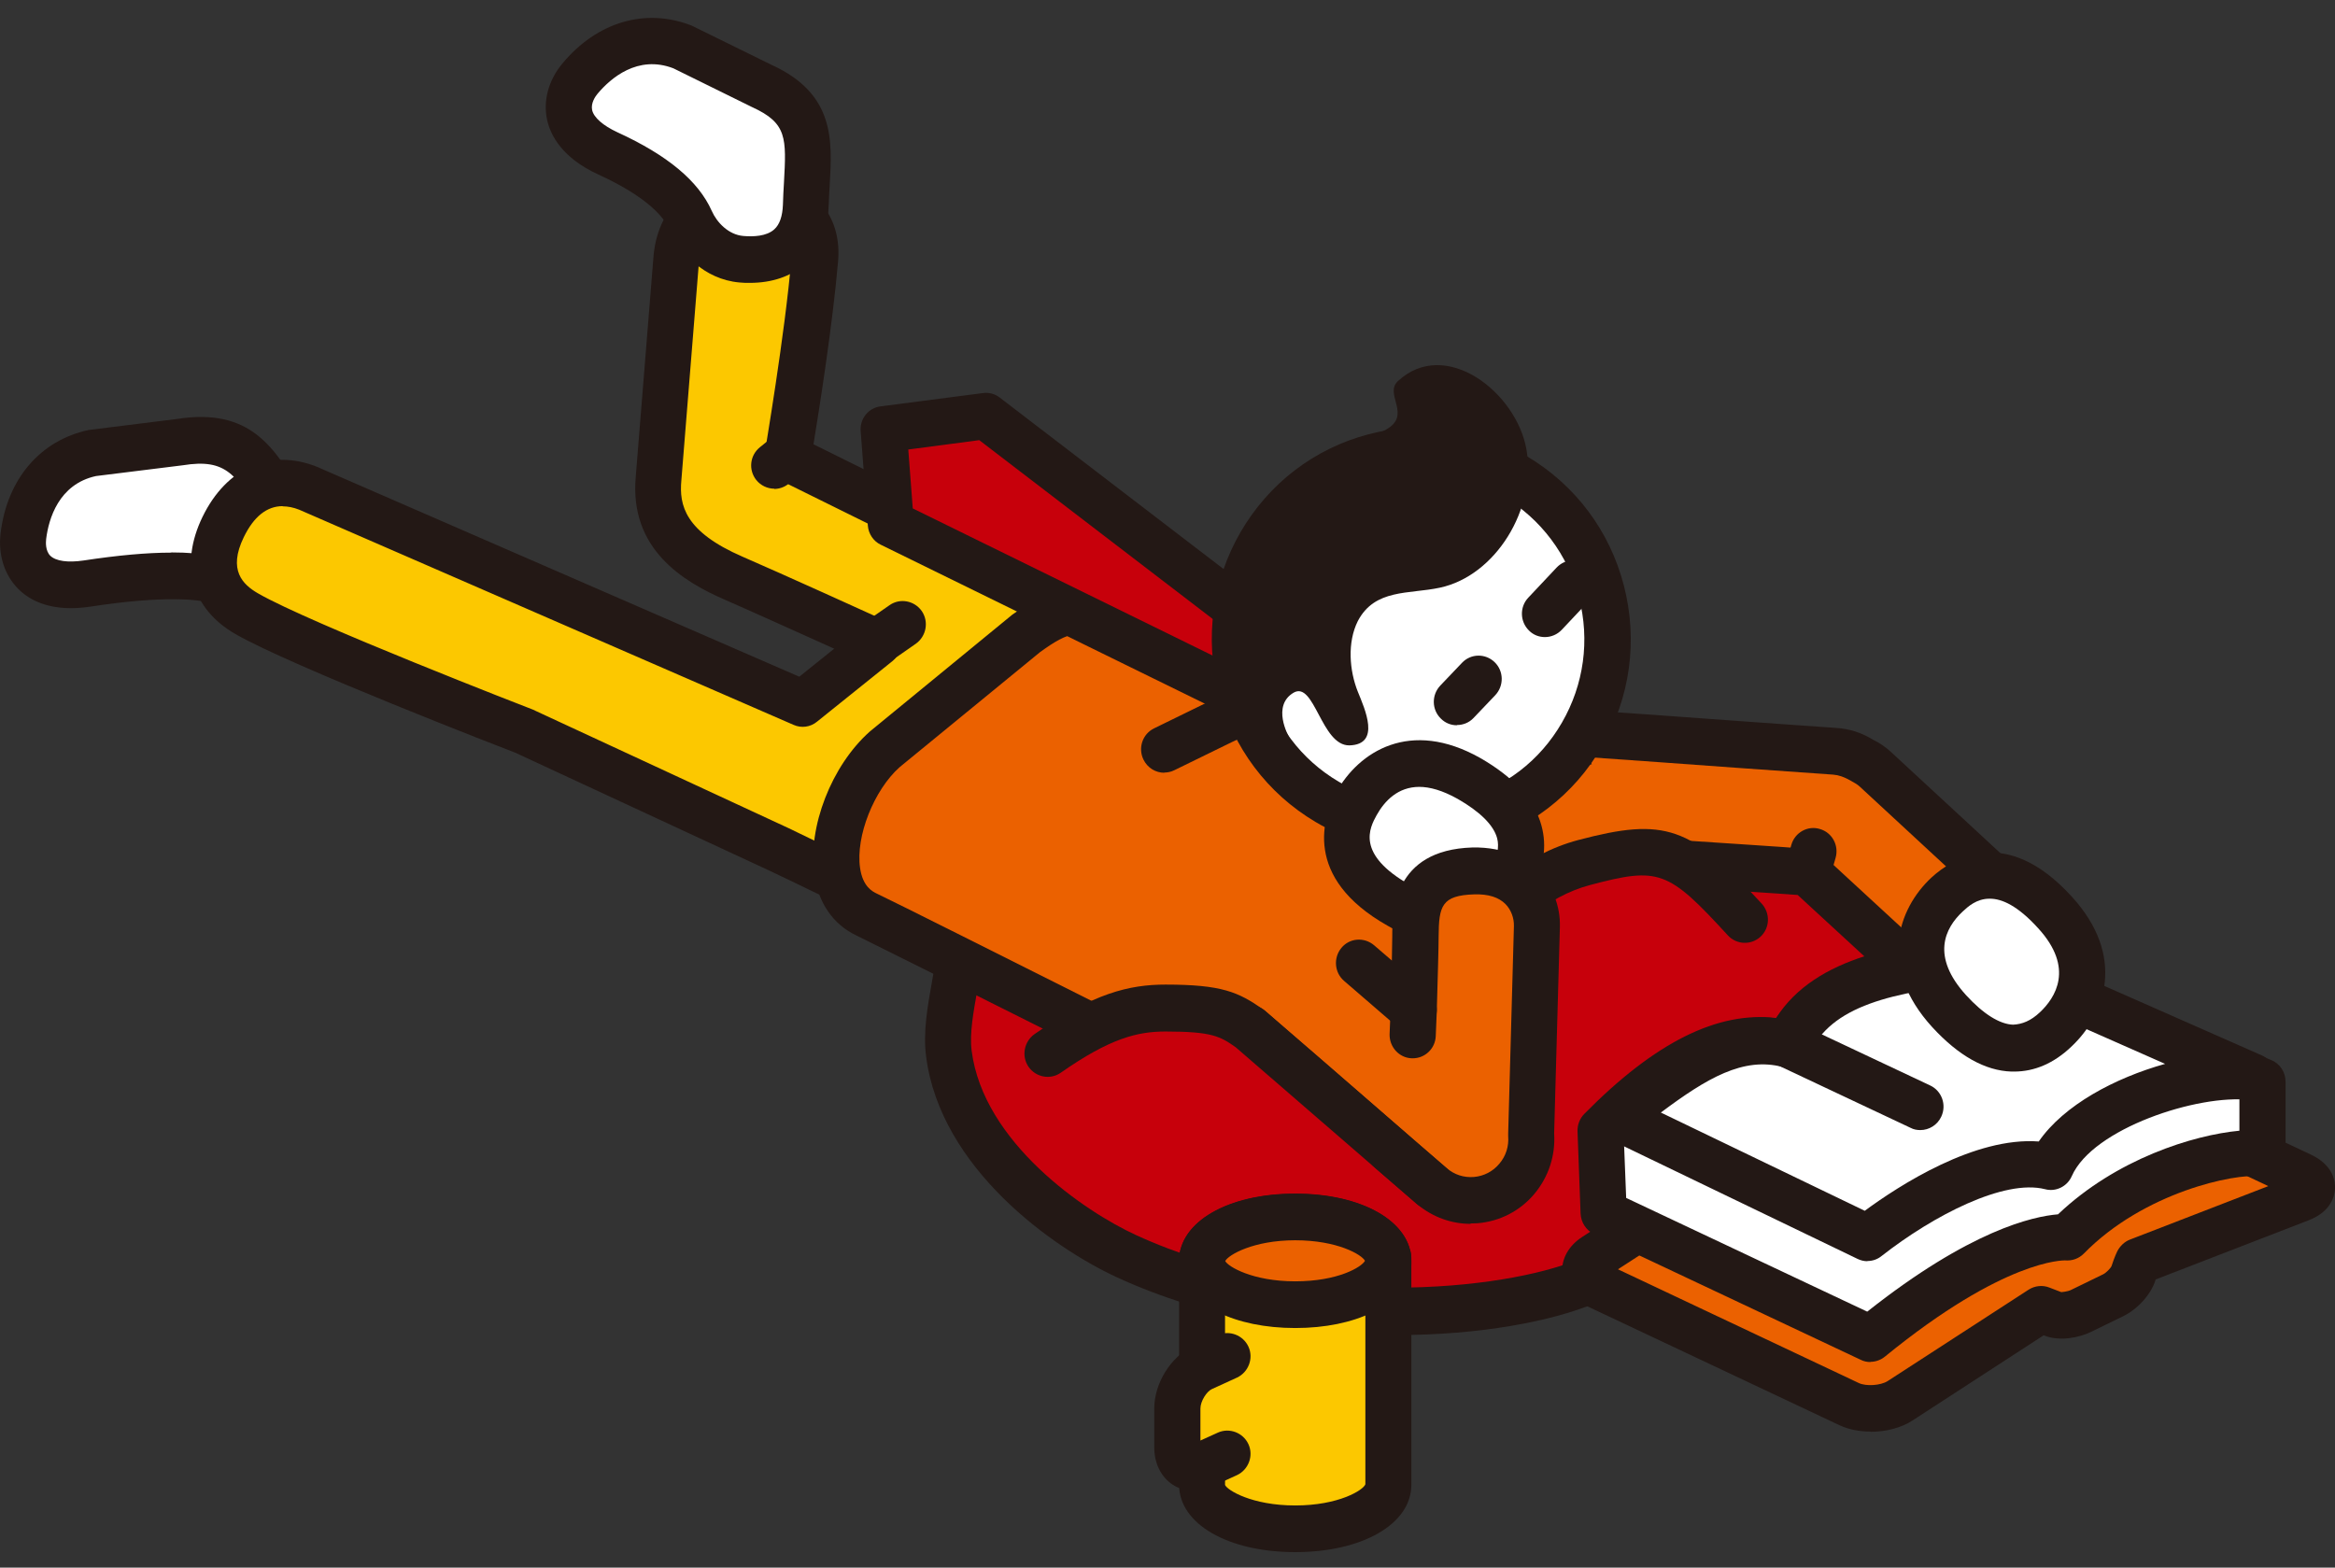
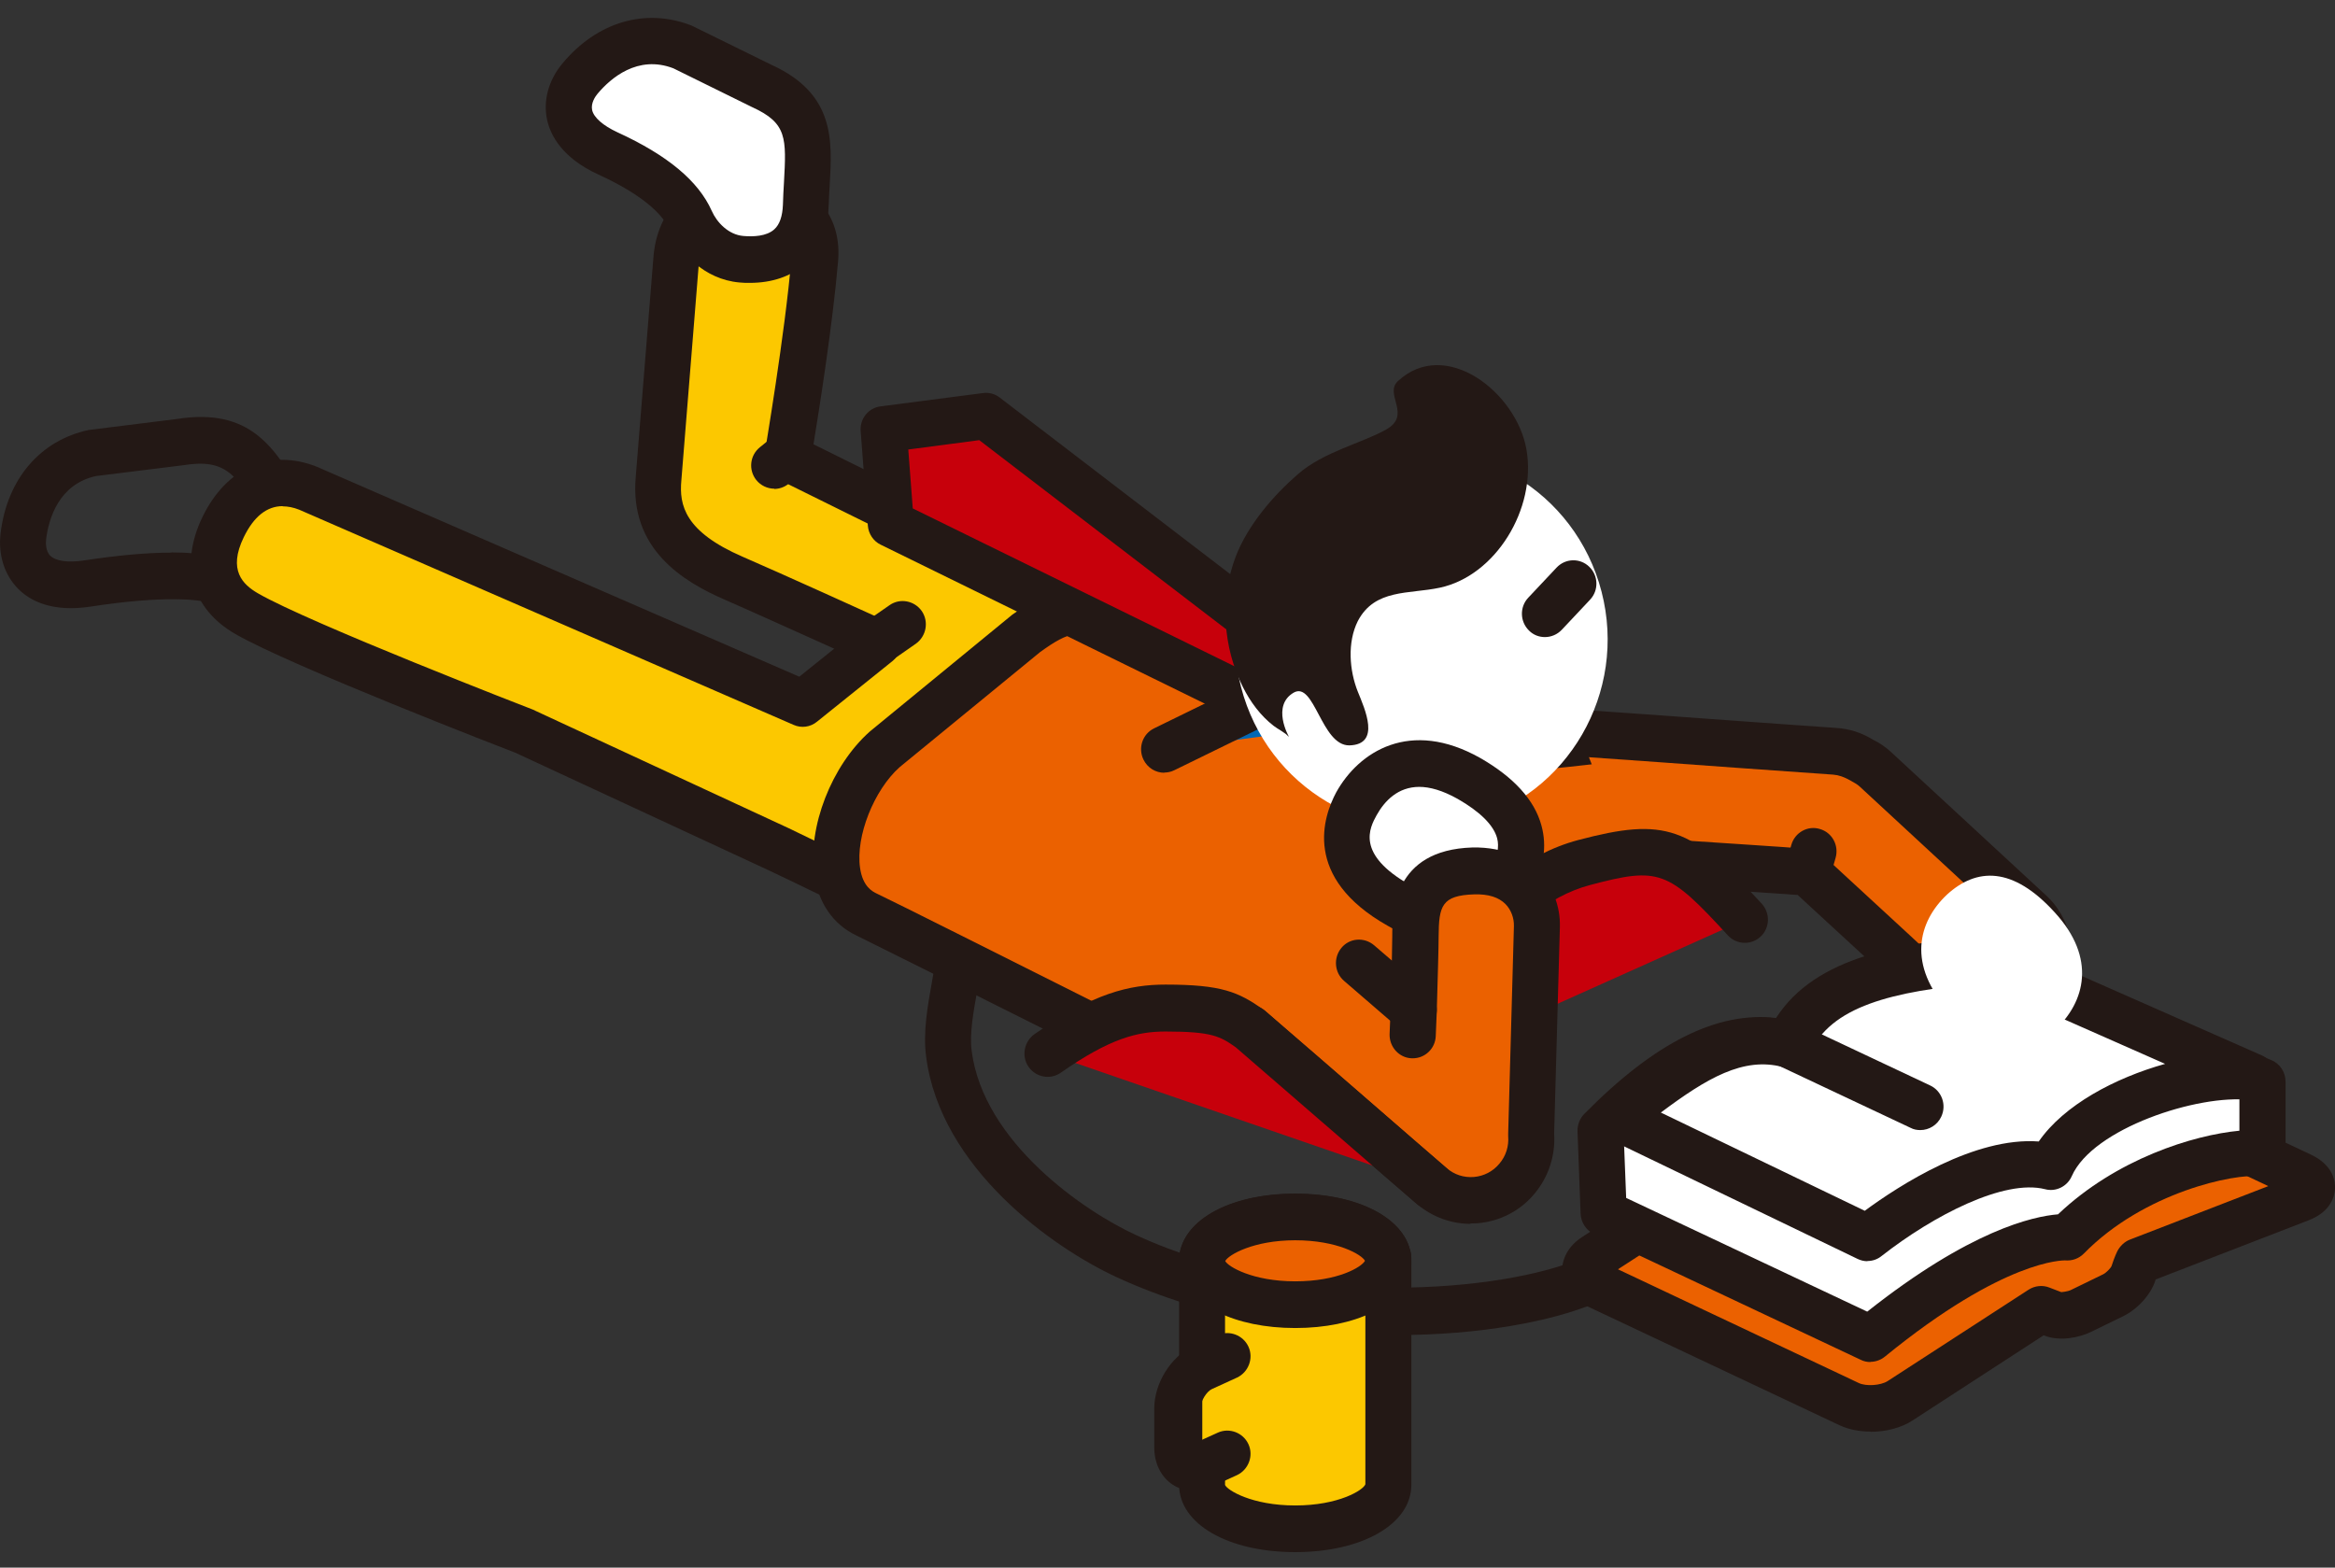
<svg xmlns="http://www.w3.org/2000/svg" width="70" height="47" viewBox="0 0 70 47" fill="none">
  <rect x="0" y="0" width="70" height="47" fill="#333333" stroke="none" />
  <g id="_ã¬ã¤ã¤ã¼_1" clip-path="url(#clip0_4150_75190)">
    <g id="Group">
-       <path id="Vector" d="M39.038 22.496C37.759 22.683 36.565 23.112 35.575 23.946C34.572 24.798 33.804 25.694 33.767 26.901C33.718 28.413 28.926 27.206 28.76 28.711C28.662 29.576 28.336 30.677 28.453 31.586C28.859 34.752 32.217 36.942 33.779 37.657C38.853 39.99 45.066 39.456 47.544 38.41C48.867 37.857 51.013 36.27 52.262 35.561C53.27 34.982 54.79 31.66 55.847 31.05C59.279 29.078 55.282 25.868 53.953 24.779C52.729 23.784 51.542 23.367 49.758 23.025C48.596 22.801 47.378 22.789 46.203 22.72C44.044 22.596 41.4 22.148 39.044 22.496H39.038Z" fill="#C7000B" />
      <path id="Vector_2" d="M41.873 40.01C39.222 40.01 36.202 39.549 33.49 38.299C31.565 37.415 28.194 35.026 27.764 31.679C27.665 30.945 27.813 30.149 27.936 29.452C27.985 29.166 28.04 28.886 28.065 28.637C28.219 27.306 29.83 27.206 31.251 27.119C31.805 27.088 32.819 27.026 33.072 26.845C33.139 25.302 34.148 24.251 35.126 23.418C36.128 22.565 37.377 22.043 38.933 21.812C40.741 21.545 42.697 21.725 44.426 21.887C45.053 21.943 45.662 21.999 46.234 22.036C46.474 22.049 46.714 22.061 46.953 22.074C47.913 22.123 48.909 22.167 49.881 22.354C51.634 22.69 52.999 23.119 54.383 24.251C55.607 25.247 58.055 27.25 57.889 29.353C57.815 30.292 57.243 31.076 56.185 31.679C55.792 31.903 55.121 32.93 54.586 33.757C53.867 34.865 53.239 35.823 52.6 36.19C52.163 36.439 51.591 36.812 50.988 37.21C49.918 37.907 48.706 38.703 47.808 39.076C46.517 39.618 44.358 40.028 41.873 40.028V40.01ZM39.136 23.187C37.838 23.38 36.817 23.803 36.018 24.481C34.935 25.396 34.486 26.105 34.456 26.926C34.412 28.32 32.709 28.426 31.337 28.513C30.734 28.55 29.615 28.619 29.424 28.836C29.412 29.079 29.357 29.39 29.295 29.707C29.184 30.335 29.061 30.983 29.129 31.505C29.48 34.249 32.506 36.32 34.056 37.03C39.118 39.356 45.157 38.66 47.273 37.776C48.054 37.446 49.211 36.694 50.232 36.022C50.853 35.617 51.437 35.232 51.917 34.958C52.268 34.759 52.938 33.726 53.43 32.973C54.144 31.872 54.82 30.839 55.503 30.448C56.45 29.9 56.493 29.39 56.505 29.228C56.616 27.866 54.39 26.049 53.553 25.365C52.348 24.382 51.203 24.021 49.623 23.722C48.743 23.554 47.802 23.511 46.886 23.467C46.64 23.455 46.4 23.442 46.154 23.43C45.57 23.399 44.942 23.337 44.303 23.281C42.568 23.119 40.778 22.957 39.136 23.2V23.187Z" fill="#231815" />
    </g>
    <g id="Group_2">
      <g id="Group_3">
-         <path id="Vector_3" d="M8.771 17.707C8.119 18.061 7.35 17.881 6.87 17.57C6.046 17.029 3.654 17.327 2.62 17.489C1.07 17.726 0.609 16.861 0.707 16.071C0.849 14.932 1.476 13.862 2.805 13.576L5.388 13.252C7.246 12.966 7.713 13.906 8.593 15.374C9.22 16.431 9.761 17.178 8.777 17.707H8.771Z" fill="white" />
        <path id="Vector_4" d="M7.984 18.603C7.405 18.603 6.87 18.404 6.495 18.161C6.151 17.938 4.853 17.857 2.725 18.186C1.55 18.367 0.898 18.006 0.554 17.664C0.135 17.247 -0.061 16.637 0.018 15.984C0.215 14.36 1.206 13.203 2.657 12.892L5.302 12.562C7.522 12.214 8.236 13.427 9.072 14.833L9.3 15.219C9.736 15.947 10.149 16.631 9.952 17.34C9.841 17.745 9.552 18.081 9.097 18.329C8.728 18.529 8.346 18.609 7.984 18.609V18.603ZM5.136 16.563C6.108 16.563 6.815 16.706 7.239 16.986C7.553 17.191 8.045 17.303 8.432 17.091C8.58 17.011 8.611 16.961 8.611 16.961C8.629 16.811 8.309 16.289 8.107 15.947L7.873 15.555C7.092 14.236 6.796 13.738 5.48 13.95L2.878 14.273C1.759 14.516 1.458 15.561 1.384 16.158C1.372 16.258 1.359 16.513 1.507 16.662C1.673 16.824 2.036 16.874 2.503 16.805C3.524 16.65 4.404 16.569 5.13 16.569L5.136 16.563Z" fill="#231815" />
      </g>
      <g id="Group_4">
        <path id="Vector_5" d="M33.877 18.697C33.385 18.454 31.755 17.714 30.623 17.198C30.531 17.142 30.439 17.092 30.347 17.055L23.612 13.72C23.612 13.72 24.221 10.149 24.424 7.766C24.541 6.416 23.452 5.956 22.474 5.931C21.545 5.906 20.42 6.267 20.272 7.679L19.737 14.336C19.62 15.63 20.247 16.569 21.994 17.328C23.144 17.826 26.294 19.257 26.294 19.257H26.33L26.306 19.282L24.061 21.086L9.238 14.634C7.928 14.112 7.097 14.958 6.685 15.798C6.255 16.687 6.224 17.72 7.387 18.392C8.998 19.325 15.721 21.919 15.721 21.919L23.354 25.459C24.036 25.783 29.24 28.315 29.486 28.433C31.3 29.292 35.931 24.974 36.245 22.256C36.467 20.29 35.673 19.574 33.877 18.691V18.697Z" fill="#FCC800" />
        <path id="Vector_6" d="M30.033 29.254C29.732 29.254 29.455 29.198 29.203 29.074C29.11 29.03 28.342 28.657 27.376 28.19C25.728 27.388 23.501 26.305 23.071 26.106L15.444 22.566C15.21 22.479 8.697 19.959 7.054 19.008C5.738 18.249 5.375 16.936 6.07 15.499C6.79 14.018 8.1 13.44 9.496 13.993L23.962 20.289L25.008 19.449C23.987 18.989 22.456 18.298 21.73 17.981C20.487 17.44 18.858 16.469 19.06 14.279L19.596 7.629C19.756 6.105 20.856 5.215 22.505 5.234C23.39 5.259 24.141 5.557 24.602 6.086C24.879 6.403 25.199 6.957 25.125 7.828C24.965 9.701 24.565 12.239 24.387 13.321L30.66 16.426C30.74 16.457 30.845 16.513 30.956 16.581C32.37 17.228 33.736 17.85 34.191 18.074C35.87 18.896 37.236 19.785 36.946 22.348C36.694 24.551 34.142 27.431 32.008 28.632C31.269 29.049 30.611 29.26 30.039 29.26L30.033 29.254ZM8.475 15.175C8.002 15.175 7.608 15.486 7.307 16.108C6.827 17.098 7.282 17.527 7.731 17.788C9.281 18.684 15.899 21.247 15.967 21.272L23.643 24.831C24.079 25.036 26.312 26.125 27.966 26.927C28.926 27.394 29.689 27.767 29.781 27.811C29.996 27.91 30.519 27.86 31.319 27.406C33.318 26.274 35.378 23.736 35.556 22.18C35.729 20.65 35.236 20.146 33.57 19.331C33.065 19.082 31.288 18.273 30.334 17.838C30.31 17.826 30.285 17.813 30.261 17.801C30.199 17.763 30.138 17.726 30.07 17.701L23.298 14.354C23.021 14.217 22.868 13.912 22.923 13.607C22.923 13.57 23.532 10.043 23.729 7.71C23.753 7.411 23.698 7.187 23.556 7.025C23.354 6.795 22.942 6.652 22.456 6.64C21.539 6.602 21.041 6.994 20.961 7.766L20.426 14.404C20.358 15.15 20.53 15.941 22.265 16.693C23.36 17.166 26.269 18.485 26.552 18.616C26.755 18.697 26.921 18.871 26.976 19.088C27.044 19.356 26.976 19.642 26.761 19.816L24.491 21.639C24.295 21.801 24.024 21.838 23.79 21.733L8.967 15.281C8.795 15.213 8.629 15.181 8.475 15.181V15.175Z" fill="#231815" />
      </g>
      <g id="Group_5">
        <path id="Vector_7" d="M26.294 19.959C26.073 19.959 25.857 19.854 25.722 19.655C25.507 19.337 25.587 18.902 25.9 18.678L26.669 18.143C26.983 17.925 27.413 18.006 27.635 18.323C27.85 18.64 27.77 19.076 27.456 19.3L26.688 19.835C26.565 19.916 26.429 19.959 26.294 19.959Z" fill="#231815" />
      </g>
      <g id="Group_6">
        <path id="Vector_8" d="M22.222 7.772C21.484 7.709 20.937 7.137 20.703 6.608C20.303 5.7 19.178 5.041 18.224 4.599C16.797 3.946 16.877 2.969 17.388 2.353C18.12 1.47 19.221 0.922 20.488 1.414L22.825 2.571C24.535 3.348 24.209 4.443 24.16 6.154C24.117 7.386 23.335 7.859 22.222 7.765V7.772Z" fill="white" />
        <path id="Vector_9" d="M22.48 8.481C22.376 8.481 22.271 8.481 22.167 8.469C21.097 8.375 20.371 7.56 20.076 6.889C19.903 6.503 19.393 5.899 17.941 5.234C16.865 4.742 16.508 4.07 16.404 3.604C16.274 3.025 16.441 2.409 16.859 1.905C17.898 0.655 19.35 0.226 20.734 0.767L23.126 1.943C25.027 2.807 24.953 4.201 24.873 5.551C24.861 5.75 24.849 5.962 24.842 6.179C24.812 7.113 24.43 7.641 24.123 7.921C23.711 8.288 23.145 8.481 22.474 8.481H22.48ZM22.284 7.075C22.579 7.1 22.979 7.088 23.212 6.876C23.372 6.733 23.458 6.484 23.471 6.136C23.477 5.906 23.489 5.688 23.502 5.476C23.575 4.139 23.6 3.691 22.548 3.212L20.186 2.048C19.116 1.638 18.304 2.347 17.917 2.807C17.849 2.888 17.708 3.087 17.751 3.299C17.8 3.523 18.077 3.765 18.507 3.965C20.014 4.655 20.937 5.427 21.337 6.322C21.49 6.671 21.841 7.038 22.284 7.075Z" fill="#231815" />
      </g>
      <g id="Group_7">
        <path id="Vector_10" d="M23.212 14.652C23.009 14.652 22.806 14.559 22.671 14.391C22.431 14.086 22.48 13.651 22.782 13.408L23.022 13.215C23.323 12.973 23.754 13.029 23.994 13.327C24.233 13.632 24.184 14.068 23.883 14.31L23.643 14.503C23.514 14.609 23.36 14.659 23.212 14.659V14.652Z" fill="#231815" />
      </g>
    </g>
    <g id="Group_8">
      <path id="Vector_11" d="M48.356 22.149C47.464 22.211 42.876 22.951 40.803 21.981C37.469 20.407 34.031 18.789 33.877 18.696C32.462 18.03 31.804 18.248 30.777 18.976L26.527 22.46C25.119 23.71 24.362 26.659 25.961 27.412C26.38 27.611 29.209 29.023 32.376 30.616C32.936 30.896 34.357 31.611 34.978 31.729C39.087 32.507 41.123 30.603 41.295 30.691C42.297 31.213 42.211 31.792 43.189 31.095L48.854 25.788" fill="#EB6100" />
      <path id="Vector_12" d="M36.904 32.613C36.282 32.613 35.6 32.557 34.849 32.414C34.203 32.29 33.023 31.724 32.069 31.244C28.36 29.384 26.029 28.221 25.672 28.047C24.977 27.717 24.529 27.07 24.412 26.218C24.209 24.799 24.928 22.951 26.078 21.931L30.347 18.429C31.577 17.552 32.493 17.265 34.173 18.055C34.308 18.13 35.169 18.547 41.098 21.34C42.679 22.081 46.148 21.689 47.63 21.514C47.931 21.483 48.165 21.452 48.313 21.446C48.694 21.415 49.026 21.707 49.051 22.093C49.075 22.479 48.793 22.815 48.411 22.84C48.282 22.846 48.067 22.871 47.79 22.908C46.056 23.107 42.451 23.518 40.514 22.609C33.761 19.424 33.594 19.331 33.539 19.3C32.432 18.783 32.032 18.939 31.183 19.549L26.97 23.001C26.201 23.686 25.648 25.073 25.783 26.019C25.863 26.591 26.165 26.728 26.257 26.778C26.761 27.014 30.501 28.893 32.684 29.988C34.24 30.772 34.861 30.989 35.108 31.039C38.164 31.611 39.96 30.604 40.637 30.224C40.938 30.056 41.246 29.882 41.609 30.069C41.978 30.262 42.218 30.454 42.396 30.597C42.433 30.628 42.482 30.666 42.519 30.691C42.568 30.666 42.642 30.622 42.753 30.548L48.387 25.278C48.67 25.017 49.106 25.036 49.365 25.316C49.623 25.602 49.605 26.044 49.328 26.305L43.663 31.611C43.663 31.611 43.62 31.649 43.589 31.668C42.66 32.333 42.15 32.19 41.541 31.692C41.455 31.624 41.363 31.549 41.258 31.481C40.6 31.848 39.167 32.619 36.916 32.619L36.904 32.613Z" fill="#231815" />
    </g>
    <g id="Group_9">
      <path id="Vector_13" d="M48.848 25.788C49.746 25.851 52.797 26.043 54.181 26.143C55.306 27.182 57.705 29.384 58.16 29.82C58.83 30.473 59.605 31.058 60.762 29.925C61.77 28.93 61.444 27.879 60.903 27.375C59.661 26.224 58.381 25.042 56.241 23.063C56.112 22.945 55.97 22.858 55.816 22.777C55.583 22.634 55.312 22.541 55.023 22.522C53.338 22.41 50.238 22.174 47.347 21.975" fill="#EB6100" />
      <path id="Vector_14" d="M59.519 31.275C58.652 31.275 58 30.641 57.68 30.336C57.311 29.975 55.54 28.351 54.371 27.275L53.892 26.833C52.895 26.765 51.296 26.659 50.103 26.578L48.799 26.491C48.417 26.466 48.128 26.13 48.153 25.745C48.178 25.359 48.516 25.067 48.891 25.091L50.189 25.179C51.48 25.266 53.258 25.378 54.224 25.452C54.377 25.465 54.525 25.527 54.642 25.633L55.294 26.236C56.542 27.381 58.246 28.955 58.627 29.328C59.279 29.963 59.569 30.118 60.264 29.434C60.565 29.142 60.712 28.837 60.706 28.544C60.706 28.308 60.596 28.065 60.417 27.897L55.755 23.586C55.688 23.524 55.608 23.474 55.491 23.412C55.288 23.294 55.122 23.238 54.956 23.225C54.218 23.175 53.203 23.101 52.059 23.02C50.595 22.914 48.903 22.79 47.28 22.678C46.898 22.653 46.609 22.317 46.634 21.931C46.658 21.545 46.99 21.253 47.372 21.278C48.996 21.39 50.687 21.514 52.157 21.62C53.301 21.701 54.316 21.776 55.054 21.825C55.441 21.85 55.81 21.968 56.155 22.18C56.346 22.273 56.53 22.398 56.69 22.547L61.352 26.858C61.813 27.288 62.084 27.891 62.09 28.513C62.096 28.992 61.955 29.708 61.229 30.423C60.596 31.045 60.011 31.263 59.501 31.263L59.519 31.275Z" fill="#231815" />
    </g>
    <g id="Group_10">
      <path id="Vector_15" d="M34.905 22.466L38.404 20.756C38.983 20.208 45.195 20.961 45.693 21.042" fill="#0068B7" />
      <path id="Vector_16" d="M34.905 23.169C34.647 23.169 34.401 23.026 34.278 22.771C34.111 22.423 34.253 22.006 34.597 21.838L38.097 20.127C39.512 19.43 45.73 20.338 45.791 20.351C46.173 20.407 46.431 20.768 46.37 21.147C46.314 21.533 45.958 21.794 45.582 21.732C44.512 21.564 39.61 21.06 38.792 21.328C38.761 21.346 38.73 21.365 38.7 21.384L35.2 23.095C35.102 23.144 34.997 23.163 34.899 23.163L34.905 23.169Z" fill="#231815" />
    </g>
    <g id="Group_11">
      <path id="Vector_17" d="M37.931 21.21L26.706 15.698L26.491 12.867L29.554 12.469L39.186 19.847L37.931 21.21Z" fill="#C7000B" />
      <path id="Vector_18" d="M37.931 21.907C37.826 21.907 37.728 21.882 37.629 21.838L26.404 16.332C26.183 16.227 26.035 16.003 26.017 15.76L25.802 12.929C25.771 12.556 26.035 12.226 26.404 12.183L29.468 11.785C29.646 11.76 29.83 11.809 29.972 11.921L39.604 19.3C39.758 19.418 39.856 19.599 39.874 19.798C39.893 19.997 39.825 20.189 39.69 20.333L38.435 21.695C38.3 21.838 38.115 21.919 37.931 21.919V21.907ZM27.364 15.244L37.771 20.351L38.152 19.934L29.357 13.197L27.229 13.477L27.364 15.25V15.244Z" fill="#231815" />
    </g>
    <g id="Group_12">
      <g id="Group_13">
        <path id="Vector_19" d="M48.012 17.739C48.793 20.756 47.009 23.842 44.026 24.632C41.043 25.422 37.986 23.618 37.205 20.601C36.424 17.577 38.208 14.491 41.197 13.701C44.18 12.911 47.23 14.715 48.012 17.739Z" fill="white" />
-         <path id="Vector_20" d="M42.593 25.515C41.492 25.515 40.41 25.223 39.438 24.644C37.992 23.786 36.959 22.411 36.535 20.774C36.11 19.132 36.344 17.421 37.187 15.959C38.035 14.497 39.395 13.452 41.018 13.023C42.642 12.594 44.327 12.83 45.779 13.682C47.224 14.541 48.258 15.916 48.682 17.558C49.106 19.201 48.873 20.905 48.03 22.373C47.187 23.842 45.822 24.881 44.204 25.31C43.675 25.453 43.134 25.521 42.599 25.521L42.593 25.515ZM42.617 14.211C42.199 14.211 41.781 14.267 41.369 14.373C40.102 14.709 39.044 15.524 38.38 16.662C37.722 17.801 37.537 19.138 37.869 20.42C38.201 21.701 39.001 22.771 40.133 23.437C41.258 24.103 42.581 24.29 43.842 23.953C45.108 23.618 46.166 22.809 46.825 21.664C47.483 20.526 47.667 19.194 47.335 17.913C47.003 16.631 46.197 15.561 45.072 14.889C44.315 14.441 43.466 14.211 42.611 14.211H42.617Z" fill="#231815" />
      </g>
      <path id="Vector_21" d="M38.632 22.074C38.632 22.074 38.115 21.16 38.78 20.768C39.407 20.407 39.61 22.361 40.453 22.348C41.406 22.323 40.914 21.253 40.705 20.737C40.453 20.108 40.385 19.262 40.705 18.622C41.215 17.645 42.242 17.819 43.165 17.62C44.832 17.265 46.068 15.262 45.761 13.477C45.465 11.766 43.331 10.098 41.904 11.43C41.486 11.822 42.335 12.438 41.554 12.879C40.834 13.284 39.678 13.545 38.909 14.217C38.158 14.87 37.408 15.747 37.045 16.687C36.566 17.944 36.658 19.399 37.261 20.6C37.482 21.042 37.789 21.459 38.183 21.763C38.282 21.844 38.564 21.987 38.62 22.081L38.632 22.074Z" fill="#231815" />
      <g id="Group_14">
-         <path id="Vector_22" d="M43.675 21.745C43.503 21.745 43.331 21.682 43.196 21.546C42.919 21.278 42.913 20.836 43.177 20.556L43.829 19.872C44.094 19.592 44.53 19.586 44.807 19.853C45.084 20.121 45.09 20.562 44.826 20.843L44.174 21.527C44.038 21.67 43.86 21.738 43.675 21.738V21.745Z" fill="#231815" />
-       </g>
+         </g>
      <g id="Group_15">
        <path id="Vector_23" d="M46.314 19.101C46.142 19.101 45.97 19.039 45.84 18.908C45.564 18.641 45.551 18.199 45.816 17.919L46.665 17.017C46.929 16.737 47.366 16.724 47.643 16.992C47.919 17.259 47.932 17.701 47.667 17.981L46.819 18.883C46.683 19.026 46.499 19.101 46.314 19.101Z" fill="#231815" />
      </g>
    </g>
    <g id="Group_16">
      <g id="Group_17">
        <path id="Vector_24" d="M52.452 34.666L47.802 37.683C47.396 37.944 47.421 38.324 47.858 38.529L55.429 42.1C55.859 42.306 56.548 42.262 56.948 42.001L61.18 39.257C61.18 39.257 61.34 39.319 61.543 39.394C61.739 39.469 62.115 39.431 62.373 39.307L63.345 38.834C63.603 38.71 63.874 38.411 63.954 38.181C64.028 37.944 64.089 37.82 64.089 37.82L68.966 35.935C69.415 35.767 69.428 35.462 68.991 35.257L60.632 31.312L54.919 33.565L54.1 33.652L52.538 34.386L52.452 34.666Z" fill="#EB6100" />
        <path id="Vector_25" d="M56.075 42.922C55.743 42.922 55.417 42.859 55.14 42.729L47.569 39.158C47.126 38.952 46.855 38.592 46.831 38.168C46.806 37.745 47.021 37.353 47.433 37.086L51.88 34.181C51.935 33.988 52.071 33.832 52.249 33.751L53.811 33.017C53.879 32.986 53.953 32.961 54.033 32.955L54.759 32.874L60.386 30.659C60.565 30.591 60.762 30.597 60.928 30.678L69.286 34.622C69.957 34.94 70.012 35.437 70 35.636C69.994 35.835 69.895 36.327 69.206 36.588L64.624 38.361C64.624 38.361 64.618 38.386 64.612 38.399C64.477 38.815 64.083 39.251 63.652 39.462L62.681 39.935C62.324 40.109 61.74 40.221 61.297 40.047L61.266 40.035L57.33 42.592C56.985 42.816 56.524 42.928 56.075 42.928V42.922ZM48.504 38.056L55.724 41.466C55.946 41.571 56.376 41.54 56.585 41.41L60.817 38.666C61.002 38.548 61.235 38.523 61.438 38.604L61.795 38.741C61.795 38.741 61.973 38.728 62.078 38.679L63.05 38.206C63.148 38.156 63.277 38.019 63.302 37.957C63.394 37.671 63.474 37.515 63.474 37.515C63.554 37.36 63.689 37.229 63.849 37.167L68.001 35.562L60.614 32.078L55.177 34.218C55.121 34.243 55.06 34.255 54.998 34.261L54.291 34.336L53.11 34.89C53.061 35.039 52.963 35.17 52.827 35.257L48.504 38.056Z" fill="#231815" />
      </g>
      <g id="Group_18">
        <path id="Vector_26" d="M67.829 32.445L59.532 29.129C57.822 28.924 54.414 29.484 53.603 31.313C52.409 31.002 50.638 31.213 47.981 33.901L48.073 36.371L56.069 40.141C60.073 36.874 61.98 37.105 61.98 37.105C63.997 35.045 66.949 34.479 67.823 34.591V32.445H67.829Z" fill="white" />
        <path id="Vector_27" d="M56.075 40.837C55.977 40.837 55.878 40.819 55.78 40.769L47.784 36.999C47.55 36.887 47.396 36.651 47.384 36.389L47.292 33.919C47.286 33.727 47.359 33.534 47.495 33.397C49.611 31.25 51.493 30.311 53.252 30.523C54.55 28.662 57.932 28.227 59.611 28.42C59.673 28.426 59.728 28.445 59.784 28.463L68.081 31.779C68.345 31.885 68.518 32.14 68.518 32.432V34.579C68.518 34.778 68.431 34.971 68.284 35.101C68.136 35.232 67.939 35.294 67.737 35.269C66.998 35.176 64.274 35.742 62.471 37.584C62.318 37.739 62.115 37.808 61.9 37.789C61.869 37.795 60.11 37.733 56.505 40.676C56.383 40.775 56.229 40.831 56.069 40.831L56.075 40.837ZM48.75 35.916L55.977 39.326C59.058 36.887 60.94 36.47 61.697 36.408C63.443 34.747 65.75 34.031 67.134 33.901V32.924L59.359 29.813C57.668 29.645 54.826 30.255 54.23 31.599C54.094 31.91 53.75 32.072 53.424 31.991C52.096 31.649 50.545 32.358 48.682 34.181L48.75 35.91V35.916Z" fill="#231815" />
      </g>
      <g id="Group_19">
        <path id="Vector_28" d="M61.475 34.983C62.287 33.148 65.818 32.084 67.528 32.289L59.532 28.762C56.66 29.004 54.414 29.477 53.603 31.312C51.85 30.852 50.361 32.015 48.455 33.49L55.977 37.117C57.022 36.296 59.655 34.523 61.469 34.989" fill="white" />
        <path id="Vector_29" d="M55.983 37.814C55.878 37.814 55.78 37.789 55.688 37.745L48.165 34.118C47.95 34.013 47.803 33.801 47.772 33.559C47.747 33.316 47.846 33.079 48.042 32.93C49.857 31.53 51.407 30.323 53.24 30.529C54.433 28.65 57.065 28.27 59.476 28.059C59.587 28.046 59.704 28.071 59.809 28.115L67.804 31.642C68.118 31.779 68.284 32.134 68.198 32.47C68.112 32.806 67.78 33.017 67.448 32.98C65.898 32.8 62.736 33.832 62.109 35.263C61.974 35.574 61.629 35.742 61.309 35.655C60.085 35.344 57.963 36.439 56.407 37.658C56.284 37.758 56.137 37.808 55.983 37.808V37.814ZM49.783 33.353L55.903 36.302C56.949 35.531 59.2 34.081 61.119 34.224C61.875 33.129 63.401 32.32 64.907 31.897L59.427 29.477C56.696 29.72 54.876 30.174 54.248 31.599C54.113 31.91 53.769 32.072 53.443 31.991C52.262 31.68 51.167 32.327 49.795 33.353H49.783Z" fill="#231815" />
      </g>
      <path id="Vector_30" d="M57.563 33.882C57.465 33.882 57.367 33.864 57.274 33.814L53.313 31.947C52.969 31.786 52.815 31.369 52.981 31.014C53.141 30.666 53.553 30.51 53.904 30.678L57.865 32.545C58.209 32.706 58.363 33.123 58.197 33.478C58.08 33.733 57.828 33.882 57.569 33.882H57.563Z" fill="#231815" />
    </g>
    <g id="Group_20">
      <path id="Vector_31" d="M61.598 27.356C62.865 28.738 62.496 30.044 61.623 30.865C60.756 31.686 59.698 31.693 58.431 30.318C57.17 28.93 57.496 27.642 58.369 26.821C59.255 26.013 60.337 25.969 61.598 27.356Z" fill="white" />
-       <path id="Vector_32" d="M60.38 32.128C60.38 32.128 60.331 32.128 60.3 32.128C59.513 32.103 58.714 31.655 57.926 30.796C56.29 29.005 56.887 27.256 57.902 26.311C58.511 25.751 60.122 24.7 62.109 26.883C63.739 28.662 63.124 30.417 62.096 31.381C61.574 31.879 60.995 32.128 60.38 32.128ZM59.642 26.945C59.255 26.945 58.997 27.182 58.837 27.331C58.302 27.829 57.883 28.675 58.941 29.838C59.458 30.404 59.95 30.709 60.35 30.722C60.62 30.709 60.879 30.61 61.156 30.348C61.611 29.919 62.201 29.029 61.1 27.829C60.485 27.151 60.011 26.945 59.655 26.945H59.642Z" fill="#231815" />
    </g>
    <g id="Group_21">
      <path id="Vector_33" d="M41.64 32.364C42.144 32.059 42.31 29.807 42.753 29.409C44.266 28.059 45.558 26.373 47.495 25.863C49.851 25.241 50.367 25.446 52.311 27.574" fill="#C7000B" />
      <path id="Vector_34" d="M41.64 33.067C41.406 33.067 41.172 32.943 41.043 32.725C40.859 32.414 40.945 32.022 41.221 31.81C41.332 31.63 41.486 31.02 41.572 30.653C41.794 29.763 41.941 29.203 42.298 28.886C42.636 28.581 42.968 28.258 43.294 27.934C44.457 26.802 45.65 25.626 47.317 25.185C49.912 24.5 50.681 24.768 52.815 27.095C53.074 27.381 53.061 27.822 52.778 28.084C52.495 28.345 52.059 28.326 51.8 28.046C50.005 26.087 49.734 25.987 47.667 26.535C46.351 26.883 45.336 27.878 44.254 28.936C43.909 29.272 43.565 29.608 43.208 29.925C43.141 30.031 42.999 30.622 42.913 30.977C42.661 32.009 42.476 32.663 41.99 32.955C41.88 33.023 41.757 33.054 41.64 33.054V33.067Z" fill="#231815" />
    </g>
    <g id="Group_22">
      <path id="Vector_35" d="M41.621 37.802C41.621 37.074 40.373 36.483 38.829 36.483C37.285 36.483 36.037 37.074 36.037 37.802V44.521C36.037 45.249 37.285 45.834 38.829 45.834C40.373 45.834 41.621 45.243 41.621 44.521V37.802Z" fill="#FCC800" />
      <path id="Vector_36" d="M38.829 46.536C36.812 46.536 35.348 45.69 35.348 44.521V37.802C35.348 36.632 36.812 35.786 38.829 35.786C40.846 35.786 42.31 36.632 42.31 37.802V44.521C42.31 45.69 40.846 46.536 38.829 46.536ZM38.829 37.186C37.525 37.186 36.787 37.646 36.725 37.821V44.521C36.787 44.676 37.525 45.137 38.829 45.137C40.133 45.137 40.871 44.676 40.932 44.502V37.814C40.852 37.634 40.12 37.186 38.829 37.186Z" fill="#231815" />
    </g>
    <g id="Group_23">
      <path id="Vector_37" d="M41.621 37.801C41.621 37.073 40.373 36.482 38.829 36.482C37.285 36.482 36.037 37.073 36.037 37.801C36.037 37.459 36.037 38.144 36.037 37.801C36.037 38.529 37.285 39.114 38.829 39.114C40.373 39.114 41.621 38.523 41.621 37.801C41.621 38.144 41.621 37.459 41.621 37.801Z" fill="#EB6100" />
      <path id="Vector_38" d="M38.829 39.817C37.021 39.817 35.655 39.133 35.391 38.156C35.36 38.081 35.348 37.994 35.348 37.907V37.708C35.348 37.621 35.366 37.534 35.391 37.459C35.655 36.476 37.014 35.792 38.829 35.792C40.643 35.792 42.003 36.476 42.267 37.459C42.298 37.534 42.31 37.621 42.31 37.708V37.907C42.31 37.994 42.292 38.081 42.267 38.156C42.003 39.139 40.637 39.817 38.829 39.817ZM36.731 37.808C36.805 37.969 37.543 38.417 38.829 38.417C40.114 38.417 40.822 37.988 40.92 37.801C40.822 37.615 40.09 37.186 38.829 37.186C37.568 37.186 36.824 37.627 36.731 37.808Z" fill="#231815" />
    </g>
    <g id="Group_24">
      <g id="Group_25">
        <path id="Vector_39" d="M41.935 27.151C43.559 28.078 44.727 27.406 45.312 26.355C45.896 25.309 45.656 24.27 44.038 23.343C42.415 22.423 41.246 23.045 40.662 24.096C40.084 25.154 40.305 26.23 41.929 27.145L41.935 27.151Z" fill="white" />
        <path id="Vector_40" d="M43.399 28.283C42.901 28.283 42.292 28.152 41.597 27.754C39.032 26.305 39.672 24.476 40.059 23.754C40.736 22.535 42.273 21.539 44.377 22.727C45.385 23.306 46.001 23.984 46.21 24.749C46.382 25.378 46.283 26.031 45.908 26.691C45.502 27.418 44.918 27.922 44.217 28.152C43.995 28.227 43.719 28.283 43.393 28.283H43.399ZM42.55 23.592C41.91 23.592 41.511 24.009 41.271 24.438C41.062 24.818 40.631 25.608 42.273 26.535C42.851 26.865 43.368 26.958 43.799 26.821C44.254 26.672 44.543 26.299 44.709 26.006C44.893 25.676 44.949 25.384 44.881 25.129C44.776 24.737 44.364 24.333 43.7 23.953C43.245 23.698 42.864 23.592 42.544 23.592H42.55Z" fill="#231815" />
      </g>
      <g id="Group_26">
        <path id="Vector_41" d="M40.742 28.874C41.049 29.135 41.676 29.682 42.378 30.286C42.408 29.272 42.433 28.376 42.433 28.077C42.433 27.138 42.556 26.167 44.167 26.118C45.576 26.074 46.093 27.038 46.074 27.791C46.031 29.465 45.982 31.188 45.902 34.012C45.939 34.479 45.803 34.964 45.477 35.35C44.832 36.121 43.681 36.215 42.919 35.562C41.633 34.454 39.69 32.743 37.476 30.846" fill="#EB6100" />
        <path id="Vector_42" d="M44.088 36.694C43.516 36.694 42.962 36.495 42.513 36.128C42.501 36.116 42.482 36.103 42.47 36.091C41.923 35.624 41.258 35.039 40.502 34.386C39.481 33.496 38.3 32.47 37.027 31.375C36.738 31.126 36.701 30.684 36.947 30.386C37.193 30.093 37.63 30.056 37.925 30.305C39.198 31.4 40.385 32.433 41.406 33.322C42.144 33.963 42.79 34.529 43.331 34.99C43.343 35.002 43.356 35.008 43.368 35.021C43.596 35.22 43.885 35.313 44.186 35.288C44.487 35.263 44.758 35.12 44.949 34.89C45.145 34.66 45.238 34.367 45.213 34.063C45.213 34.038 45.213 34.013 45.213 33.988L45.385 27.767C45.392 27.524 45.299 27.275 45.133 27.107C44.93 26.902 44.623 26.802 44.192 26.815C43.22 26.846 43.134 27.163 43.128 28.078C43.128 28.376 43.103 29.279 43.073 30.305C43.067 30.573 42.907 30.815 42.661 30.927C42.415 31.033 42.132 30.995 41.929 30.821L40.293 29.409C40.004 29.16 39.967 28.719 40.213 28.42C40.459 28.121 40.895 28.09 41.191 28.339L41.726 28.799C41.732 28.463 41.738 28.208 41.738 28.072C41.738 27.362 41.75 25.483 44.143 25.409C45.139 25.39 45.767 25.776 46.105 26.112C46.542 26.554 46.782 27.169 46.763 27.798L46.591 33.982C46.634 34.647 46.425 35.282 46.001 35.792C45.57 36.309 44.961 36.62 44.291 36.676C44.223 36.676 44.155 36.682 44.081 36.682L44.088 36.694Z" fill="#231815" />
      </g>
      <g id="Group_27">
        <path id="Vector_43" d="M42.347 31.73C42.347 31.73 42.328 31.73 42.322 31.73C41.941 31.717 41.646 31.387 41.658 31.002L41.689 30.255C41.701 29.869 42.033 29.552 42.408 29.583C42.79 29.596 43.085 29.925 43.073 30.311L43.042 31.058C43.03 31.437 42.722 31.73 42.353 31.73H42.347Z" fill="#231815" />
      </g>
    </g>
    <g id="Group_28">
      <path id="Vector_44" d="M54.187 26.845C54.125 26.845 54.058 26.839 53.996 26.821C53.627 26.715 53.418 26.329 53.523 25.956L53.701 25.334C53.805 24.96 54.193 24.743 54.556 24.855C54.925 24.96 55.134 25.346 55.029 25.719L54.851 26.341C54.765 26.646 54.488 26.845 54.187 26.845Z" fill="#231815" />
    </g>
    <g id="Group_29">
      <path id="Vector_45" d="M31.411 31.586C33.023 30.46 33.988 30.224 34.948 30.224C36.528 30.224 36.867 30.416 37.469 30.84L42.913 35.555" fill="#C7000B" />
      <path id="Vector_46" d="M42.913 36.258C42.753 36.258 42.593 36.202 42.464 36.09L37.045 31.399C36.584 31.076 36.344 30.927 34.941 30.927C34.093 30.927 33.275 31.132 31.798 32.164C31.485 32.382 31.054 32.301 30.833 31.984C30.617 31.667 30.698 31.231 31.011 31.007C32.776 29.776 33.859 29.52 34.941 29.52C36.627 29.52 37.125 29.744 37.863 30.261C37.881 30.273 37.9 30.286 37.918 30.304L43.362 35.02C43.651 35.269 43.688 35.711 43.435 36.009C43.3 36.171 43.103 36.252 42.906 36.252L42.913 36.258Z" fill="#231815" />
    </g>
    <g id="Group_30">
-       <path id="Vector_47" d="M36.793 40.657C36.793 40.657 36.455 40.813 36.043 40.999C35.631 41.186 35.292 41.74 35.292 42.225V43.388C35.292 43.874 35.631 44.116 36.043 43.93C36.455 43.743 36.793 43.587 36.793 43.587" fill="#FCC800" />
+       <path id="Vector_47" d="M36.793 40.657C36.793 40.657 36.455 40.813 36.043 40.999V43.388C35.292 43.874 35.631 44.116 36.043 43.93C36.455 43.743 36.793 43.587 36.793 43.587" fill="#FCC800" />
      <path id="Vector_48" d="M35.772 44.695C35.551 44.695 35.342 44.633 35.157 44.515C34.806 44.284 34.603 43.874 34.603 43.395V42.231C34.603 41.472 35.102 40.67 35.76 40.371L36.51 40.029C36.855 39.873 37.267 40.029 37.427 40.377C37.587 40.726 37.427 41.143 37.082 41.304L36.332 41.647C36.178 41.715 35.987 42.007 35.987 42.231V43.19L36.51 42.953C36.855 42.797 37.267 42.953 37.427 43.301C37.587 43.65 37.427 44.067 37.082 44.228L36.332 44.571C36.147 44.658 35.957 44.695 35.772 44.695Z" fill="#231815" />
    </g>
  </g>
  <defs>
    <clipPath id="clip0_4150_75190">
      <rect width="70" height="46" fill="white" transform="translate(0 0.536)" />
    </clipPath>
  </defs>
</svg>